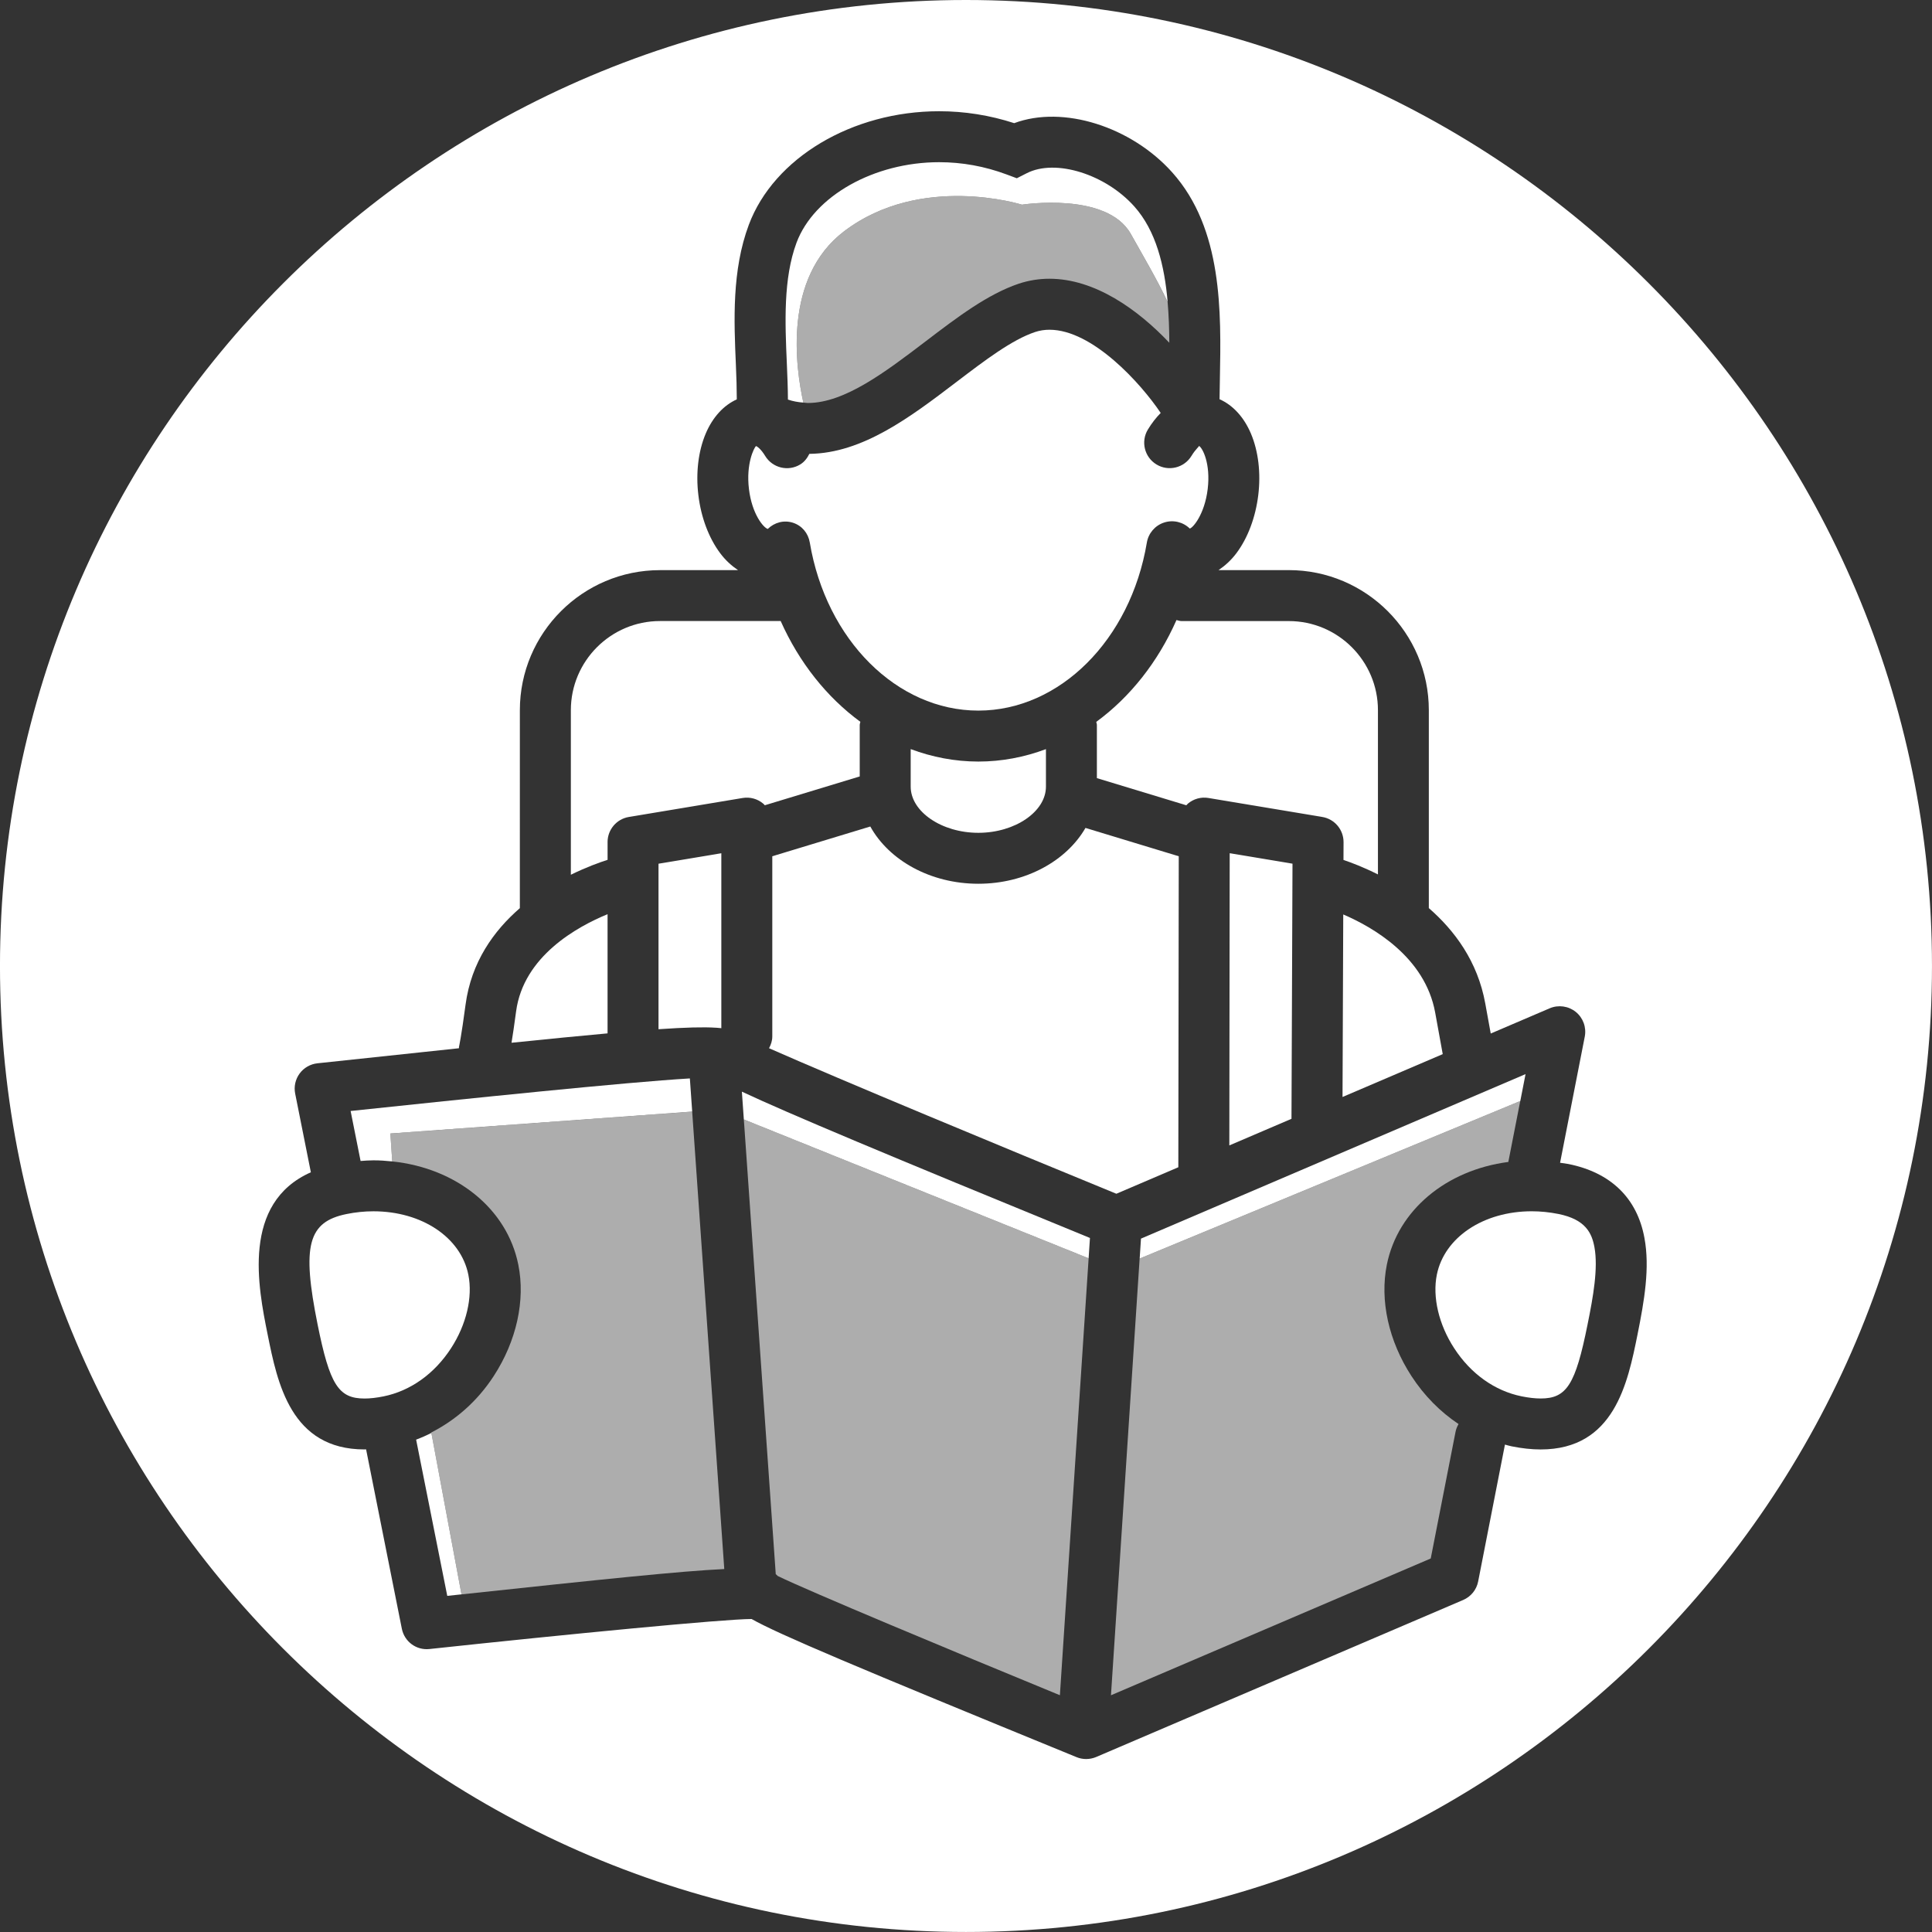
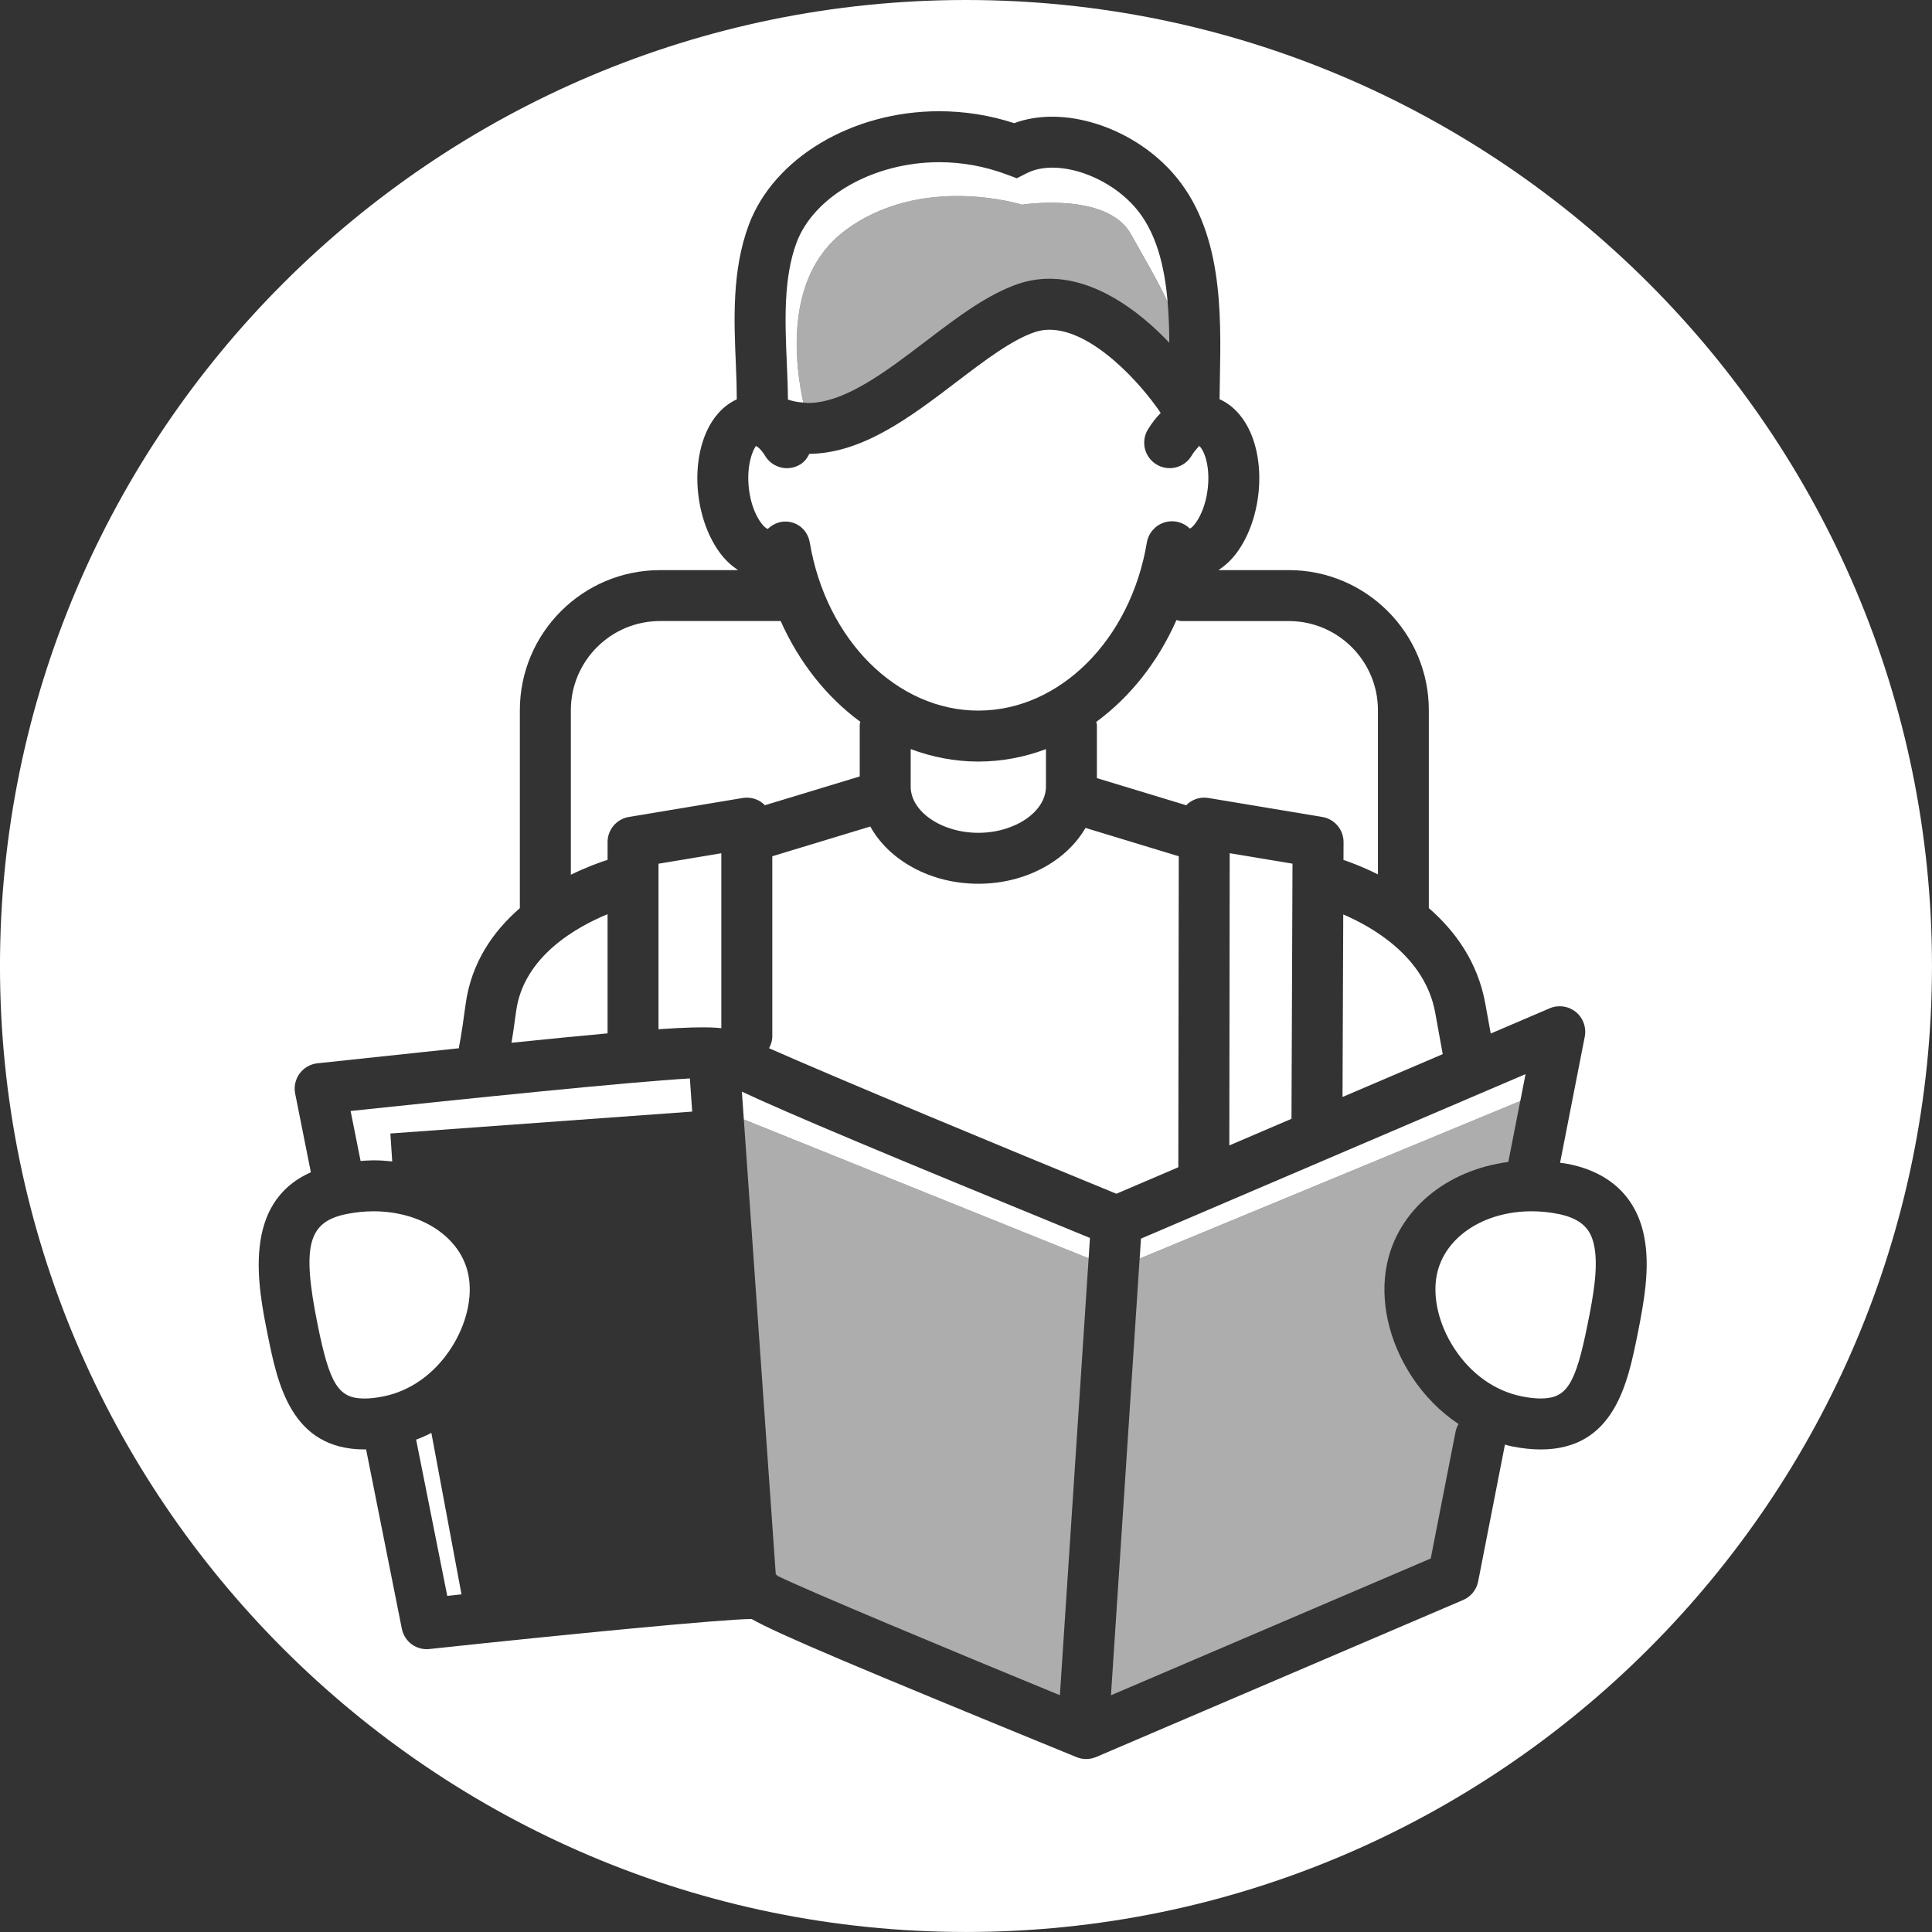
<svg xmlns="http://www.w3.org/2000/svg" version="1.1" id="Vrstva_1" x="0px" y="0px" width="99.213px" height="99.213px" viewBox="0.394 0.394 99.213 99.213" enable-background="new 0.394 0.394 99.213 99.213" xml:space="preserve">
  <rect x="0.394" y="0.394" width="99.213" height="99.213" fill="#333333" stroke="none" />
  <g>
    <path fill="#FFFFFF" d="M47.16,38.862v1.927c0,1.286,1.591,2.372,3.474,2.372c1.882,0,3.472-1.086,3.472-2.372v-1.926   c-1.102,0.413-2.268,0.639-3.472,0.639C49.429,39.501,48.262,39.274,47.16,38.862z" />
    <path fill="#FFFFFF" d="M21.763,74.323l1.599,8.023c0.25-0.026,0.489-0.053,0.731-0.078l-1.547-8.29   C22.292,74.108,22.03,74.223,21.763,74.323z" />
    <path fill="#FFFFFF" d="M39.821,27.556c0.348-0.338,0.833-0.467,1.297-0.317c0.462,0.152,0.78,0.536,0.861,1.016   c0.839,5.001,4.479,8.63,8.655,8.63c4.174,0,7.815-3.629,8.654-8.63c0.081-0.48,0.421-0.876,0.884-1.027   c0.464-0.152,0.971-0.033,1.32,0.308c0.163-0.035,0.762-0.727,0.92-2.027c0.157-1.3-0.258-2.115-0.452-2.221   c0.039,0.024-0.157,0.149-0.381,0.518c-0.375,0.618-1.184,0.813-1.797,0.439c-0.618-0.375-0.816-1.18-0.439-1.797   c0.198-0.326,0.419-0.608,0.656-0.848c-1.016-1.514-3.5-4.273-5.712-4.273c-0.26,0-0.502,0.039-0.742,0.118   c-1.192,0.4-2.573,1.452-4.034,2.564c-2.368,1.803-4.816,3.661-7.555,3.692c-0.106,0.214-0.25,0.411-0.47,0.545   c-0.616,0.375-1.421,0.18-1.798-0.438c-0.224-0.369-0.42-0.494-0.472-0.509c-0.103,0.097-0.519,0.912-0.361,2.21   C39.011,26.807,39.609,27.5,39.821,27.556z" />
    <path fill="#FFFFFF" d="M31.594,47.34c-1.543,0.633-4.318,2.149-4.697,4.991c-0.096,0.723-0.174,1.238-0.235,1.611   c1.955-0.2,3.578-0.36,4.932-0.482V47.34z" />
    <path fill="#FFFFFF" d="M60.809,32.235c-0.953,2.158-2.386,3.96-4.119,5.229c0.007,0.055,0.032,0.104,0.032,0.16v2.729l4.592,1.394   c0.027-0.026,0.049-0.057,0.078-0.082c0.294-0.248,0.682-0.358,1.061-0.292l5.843,0.974c0.633,0.105,1.095,0.654,1.093,1.296   l-0.004,0.912c0.375,0.125,1.018,0.366,1.77,0.743v-8.433c0-2.524-2.053-4.577-4.576-4.577H61.07   C60.978,32.288,60.896,32.253,60.809,32.235z" />
    <path fill="#FFFFFF" d="M69.336,56.727l5.146-2.201l-0.388-2.133c-0.52-2.861-3.211-4.392-4.721-5.04L69.336,56.727z" />
    <path fill="#FFFFFF" d="M40.856,20.913c0.258,0.09,0.523,0.134,0.792,0.155c-0.397-1.789-1.051-6.413,2.096-8.8   c3.952-2.998,9.131-1.363,9.131-1.363s4.36-0.681,5.587,1.499c0.652,1.159,1.374,2.391,1.894,3.5   c-0.16-1.866-0.595-3.658-1.715-4.911c-1.474-1.648-4.034-2.461-5.519-1.705l-0.512,0.26l-0.537-0.2   c-1.116-0.415-2.277-0.625-3.451-0.625c-3.347,0-6.428,1.738-7.323,4.131c-0.689,1.845-0.589,4.144-0.5,6.173   C40.827,19.683,40.854,20.314,40.856,20.913z" />
    <polygon fill="#FFFFFF" points="66.715,57.848 66.767,44.746 63.542,44.208 63.523,59.214  " />
    <path fill="#FFFFFF" d="M31.594,43.638c0-0.639,0.462-1.186,1.093-1.291l5.843-0.974c0.381-0.064,0.768,0.044,1.061,0.292   c0.029,0.024,0.051,0.055,0.077,0.081l4.875-1.48v-2.644c0-0.057,0.025-0.106,0.033-0.161c-1.721-1.259-3.143-3.044-4.095-5.181   c-0.01,0-0.018,0.006-0.028,0.006h-6.167c-2.524,0-4.577,2.053-4.577,4.577v8.451c0.796-0.391,1.484-0.638,1.886-0.765V43.638z" />
    <polygon fill="#FFFFFF" points="78.735,55.552 58.986,64 58.919,65.024 78.465,56.933  " />
    <path fill="#FFFFFF" d="M80.425,62.735c-0.456-0.092-0.918-0.139-1.372-0.139c-2.482,0-4.486,1.339-4.874,3.257   c-0.232,1.151,0.101,2.565,0.893,3.78c0.854,1.313,2.084,2.188,3.464,2.467c0.362,0.073,0.69,0.11,0.976,0.11   c1.335,0,1.787-0.711,2.408-3.805c0.288-1.417,0.55-2.89,0.352-3.968C82.139,63.721,81.823,63.017,80.425,62.735z" />
    <path fill="#FFFFFF" d="M19.571,62.597c-0.455,0-0.917,0.047-1.372,0.139c-1.991,0.4-2.312,1.62-1.496,5.671   c0.623,3.094,1.073,3.804,2.41,3.805h0c0.285,0,0.613-0.037,0.974-0.11c1.38-0.278,2.611-1.154,3.466-2.468   c0.791-1.215,1.124-2.628,0.892-3.779C24.06,63.936,22.055,62.597,19.571,62.597z" />
    <path fill="#FFFFFF" d="M60.926,44.365l-4.79-1.455c-0.976,1.691-3.072,2.867-5.502,2.867c-2.466,0-4.591-1.209-5.548-2.94   l-5.033,1.528v9.254c0,0.222-0.069,0.421-0.167,0.604c3.618,1.598,12.017,5.086,17.836,7.473l3.182-1.361L60.926,44.365z" />
    <path fill="#FFFFFF" d="M50,0.394c-27.354,0-49.607,22.252-49.607,49.605c0,27.354,22.253,49.607,49.607,49.607   c27.353,0,49.606-22.254,49.606-49.607C99.606,22.646,77.354,0.394,50,0.394z M84.485,68.924c-0.503,2.491-1.19,5.903-4.975,5.903   c-0.46,0-0.962-0.054-1.492-0.161c-0.115-0.023-0.228-0.059-0.341-0.088l-1.376,7.029c-0.083,0.425-0.372,0.781-0.771,0.951   l-18.846,8.063c-0.164,0.069-0.339,0.104-0.513,0.104c-0.169,0-0.337-0.032-0.496-0.098c-11.354-4.65-15.266-6.296-16.686-7.093   c-1.424,0.002-9.426,0.778-16.538,1.541c-0.68,0.075-1.291-0.382-1.422-1.046l-1.835-9.208c-0.026,0.001-0.055,0.005-0.081,0.005h0   c-3.786,0-4.473-3.412-4.975-5.903c-0.491-2.434-1.347-6.746,2.22-8.329l-0.806-4.042c-0.072-0.359,0.011-0.733,0.229-1.03   c0.218-0.296,0.55-0.486,0.915-0.525c2.763-0.296,5.166-0.553,7.266-0.773c0.005-0.024-0.002-0.047,0.003-0.071   c0.002-0.01,0.115-0.498,0.337-2.167c0.292-2.192,1.454-3.799,2.788-4.956V36.865c0-3.966,3.228-7.193,7.194-7.193h4.011   c-0.332-0.223-0.646-0.505-0.919-0.871c-0.585-0.783-0.982-1.841-1.119-2.98c-0.138-1.138-0.004-2.26,0.377-3.161   c0.356-0.841,0.918-1.452,1.596-1.757c-0.001-0.55-0.018-1.133-0.046-1.762c-0.099-2.278-0.212-4.86,0.664-7.204   c1.285-3.433,5.304-5.831,9.774-5.831c1.309,0,2.603,0.206,3.854,0.612c2.511-0.936,6.01,0.176,8.115,2.529   c2.596,2.902,2.513,7.173,2.447,10.604c-0.007,0.361-0.014,0.708-0.017,1.044c0.684,0.303,1.252,0.917,1.611,1.763   c0.381,0.9,0.516,2.023,0.377,3.162c-0.139,1.138-0.535,2.197-1.12,2.979c-0.273,0.365-0.588,0.647-0.92,0.871h3.607   c3.965,0,7.192,3.227,7.192,7.193v10.164c1.322,1.149,2.507,2.738,2.898,4.895l0.281,1.546l3.03-1.297   c0.442-0.188,0.958-0.118,1.337,0.186c0.377,0.306,0.554,0.793,0.462,1.27l-1.268,6.478c0.144,0.021,0.288,0.035,0.431,0.064   c2.177,0.439,3.526,1.751,3.901,3.795C85.126,65.502,84.834,67.188,84.485,68.924z" />
    <path fill="#FFFFFF" d="M38.592,57.881l17.705,7.13l0.069-1.044c-10.505-4.305-15.488-6.396-17.875-7.514L38.592,57.881z" />
    <path fill="#FFFFFF" d="M18.399,57.446l0.512,2.567c0.221-0.016,0.441-0.033,0.661-0.033c0.328,0,0.647,0.022,0.964,0.056   l-0.096-1.434l15.5-1.125l-0.12-1.703C32.555,55.966,24.381,56.814,18.399,57.446z" />
    <path fill="#FFFFFF" d="M34.211,53.247c1.386-0.095,2.314-0.118,2.944-0.077c0.021,0.002,0.043,0.001,0.065,0.004   c0.077,0.005,0.148,0.012,0.216,0.02v-8.984l-3.226,0.538V53.247z" />
  </g>
  <path opacity="0.6" fill="#FFFFFF" d="M52.875,10.905c0,0-5.179-1.635-9.131,1.363c-3.147,2.387-2.493,7.011-2.096,8.8  c0.08,0.006,0.158,0.02,0.239,0.02c0,0,0,0,0,0c1.885,0,3.996-1.608,6.038-3.163c1.638-1.248,3.186-2.425,4.793-2.966  c0.508-0.167,1.033-0.251,1.568-0.251c2.333,0,4.541,1.581,6.155,3.287c-0.003-0.692-0.027-1.396-0.087-2.092  c-0.52-1.108-1.241-2.34-1.894-3.5C57.235,10.224,52.875,10.905,52.875,10.905z" />
  <path opacity="0.6" fill="#FFFFFF" d="M73.866,80.426l1.273-6.501c0.028-0.146,0.085-0.28,0.155-0.403  c-0.935-0.623-1.76-1.45-2.417-2.461c-1.174-1.803-1.634-3.89-1.265-5.725c0.567-2.809,3.058-4.857,6.238-5.273l0.613-3.13  l-19.546,8.092L57.445,87.45L73.866,80.426z" />
-   <path opacity="0.6" fill="#FFFFFF" d="M20.535,60.036c3.295,0.343,5.896,2.422,6.475,5.3c0.371,1.835-0.09,3.922-1.264,5.725  c-0.834,1.282-1.944,2.253-3.205,2.895l1.552,8.313c7.292-0.781,11.28-1.197,13.494-1.301l-1.648-23.49l-15.5,1.125L20.535,60.036z" />
  <path opacity="0.6" fill="#FFFFFF" d="M40.333,81.325c1.568,0.767,8.94,3.841,14.489,6.123l1.476-22.438l-17.706-7.13l1.639,23.352  C40.269,81.262,40.303,81.292,40.333,81.325z" />
</svg>